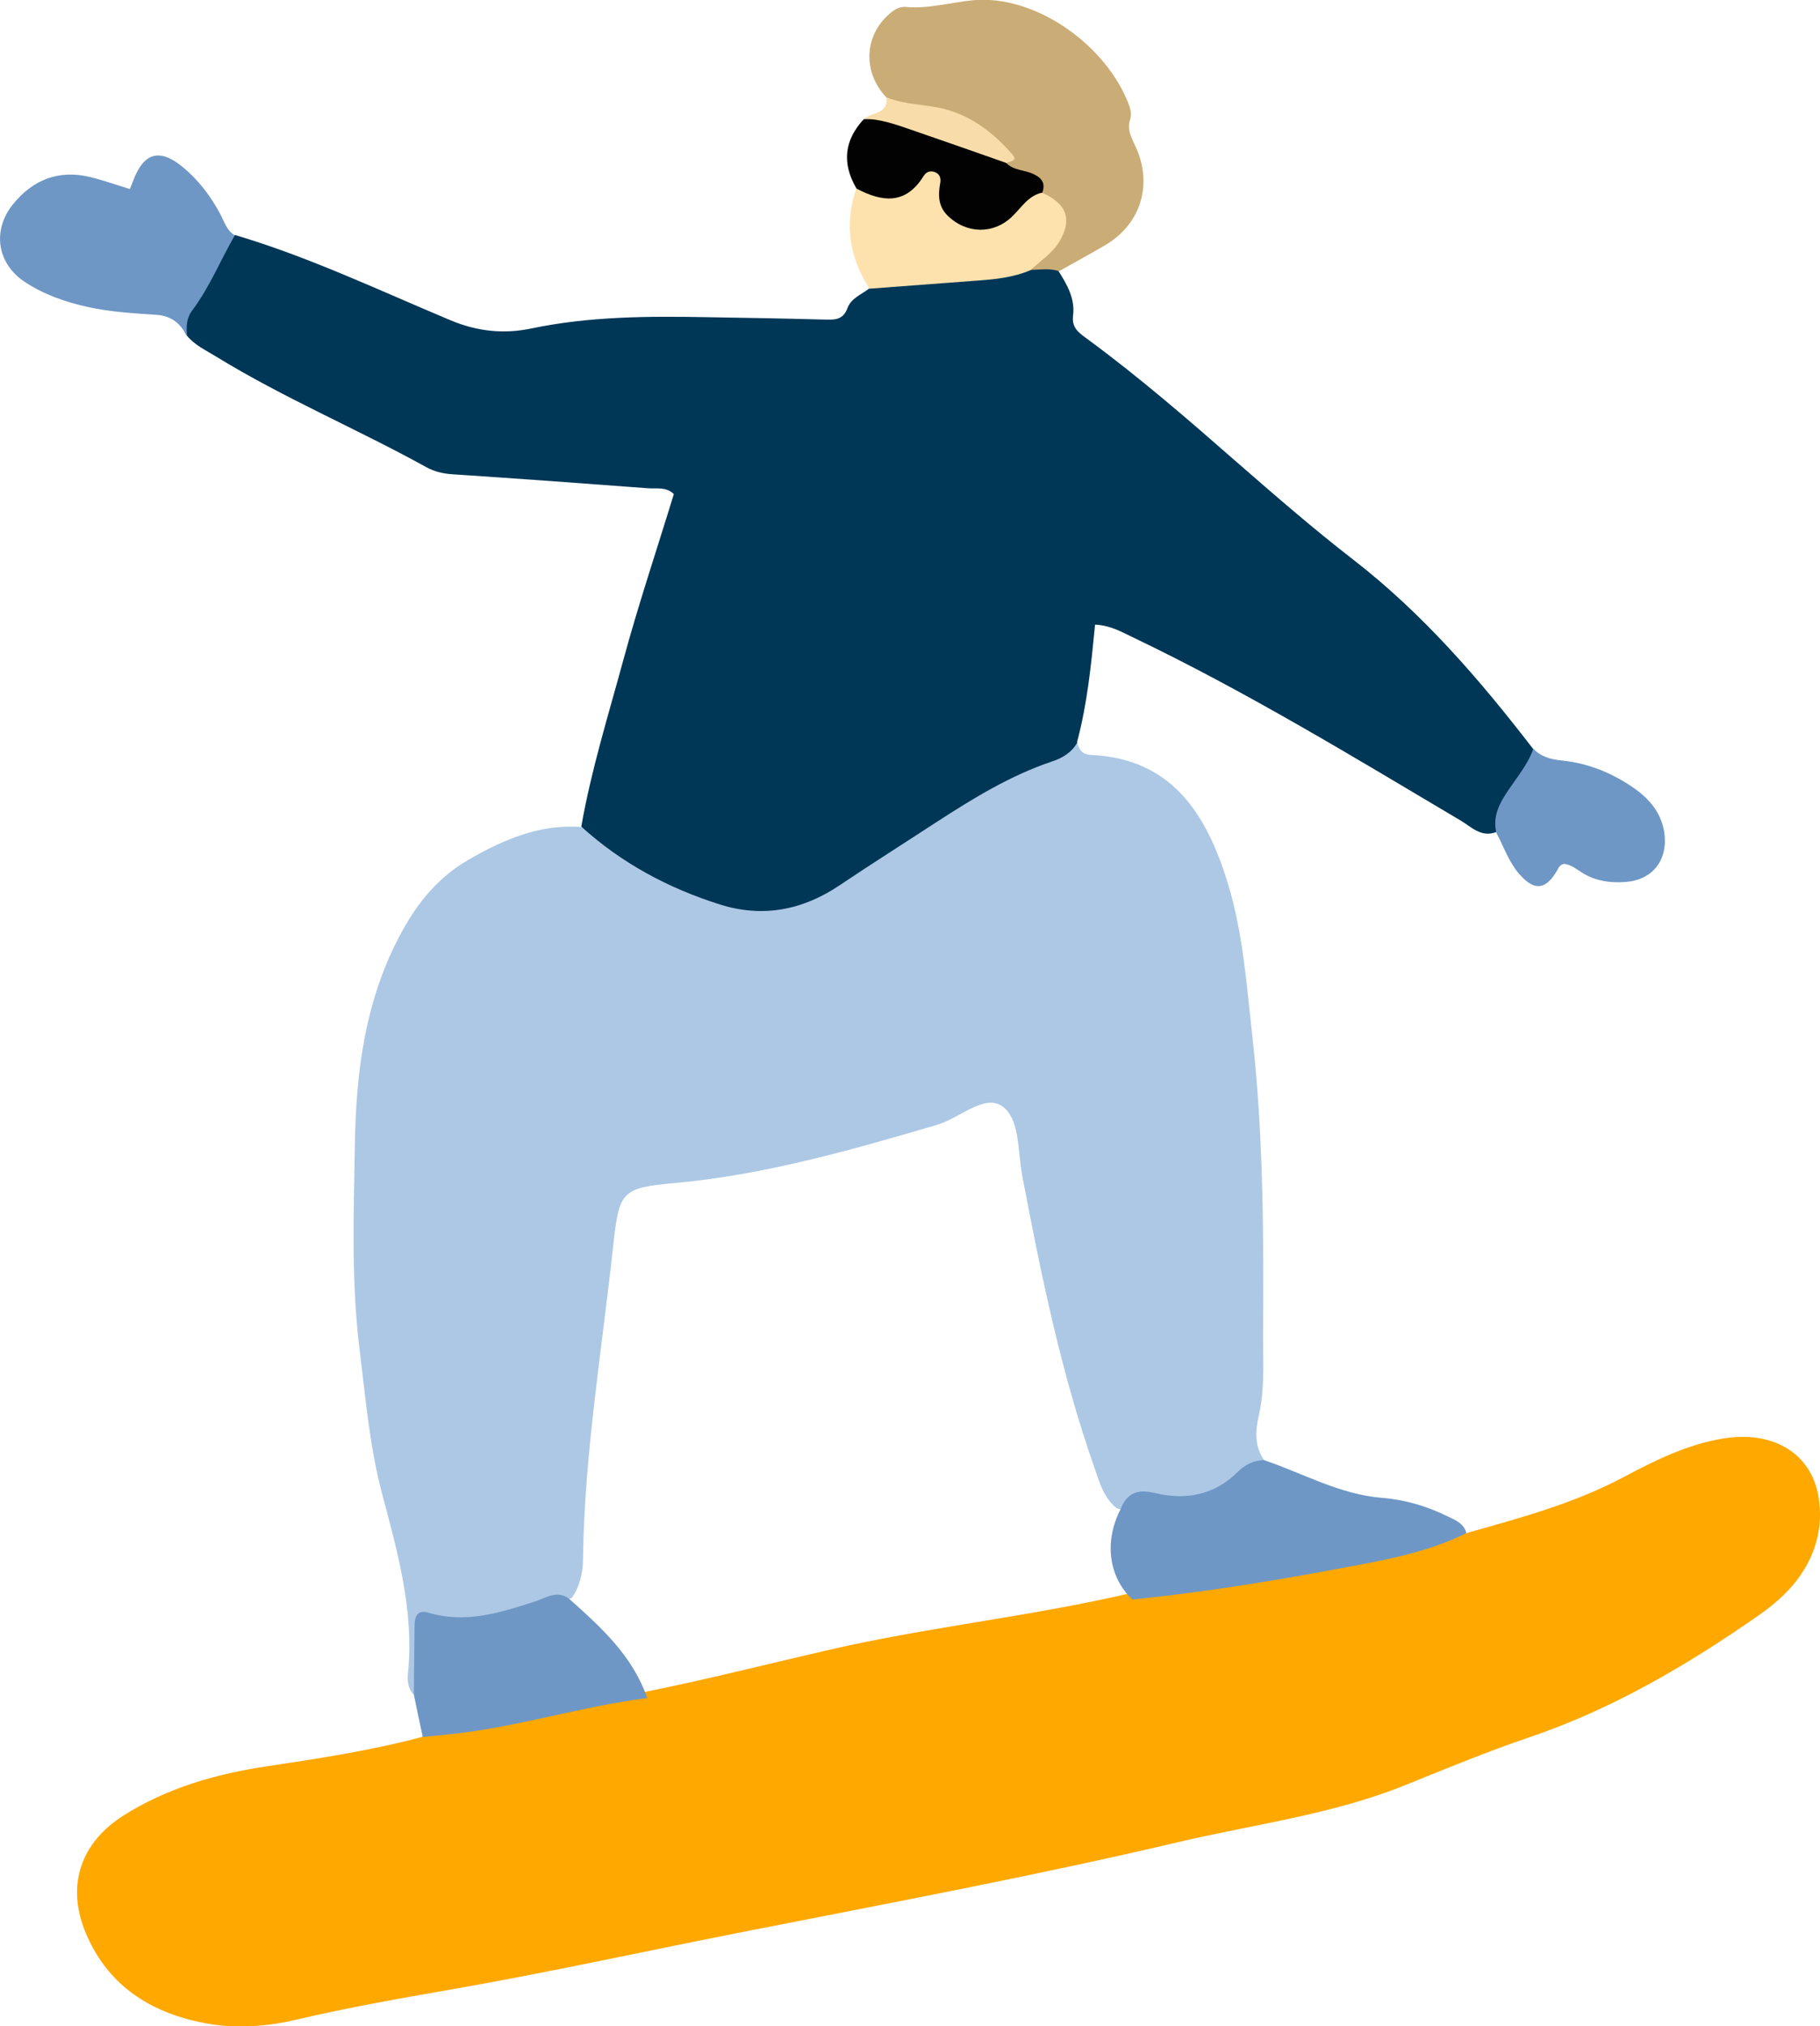
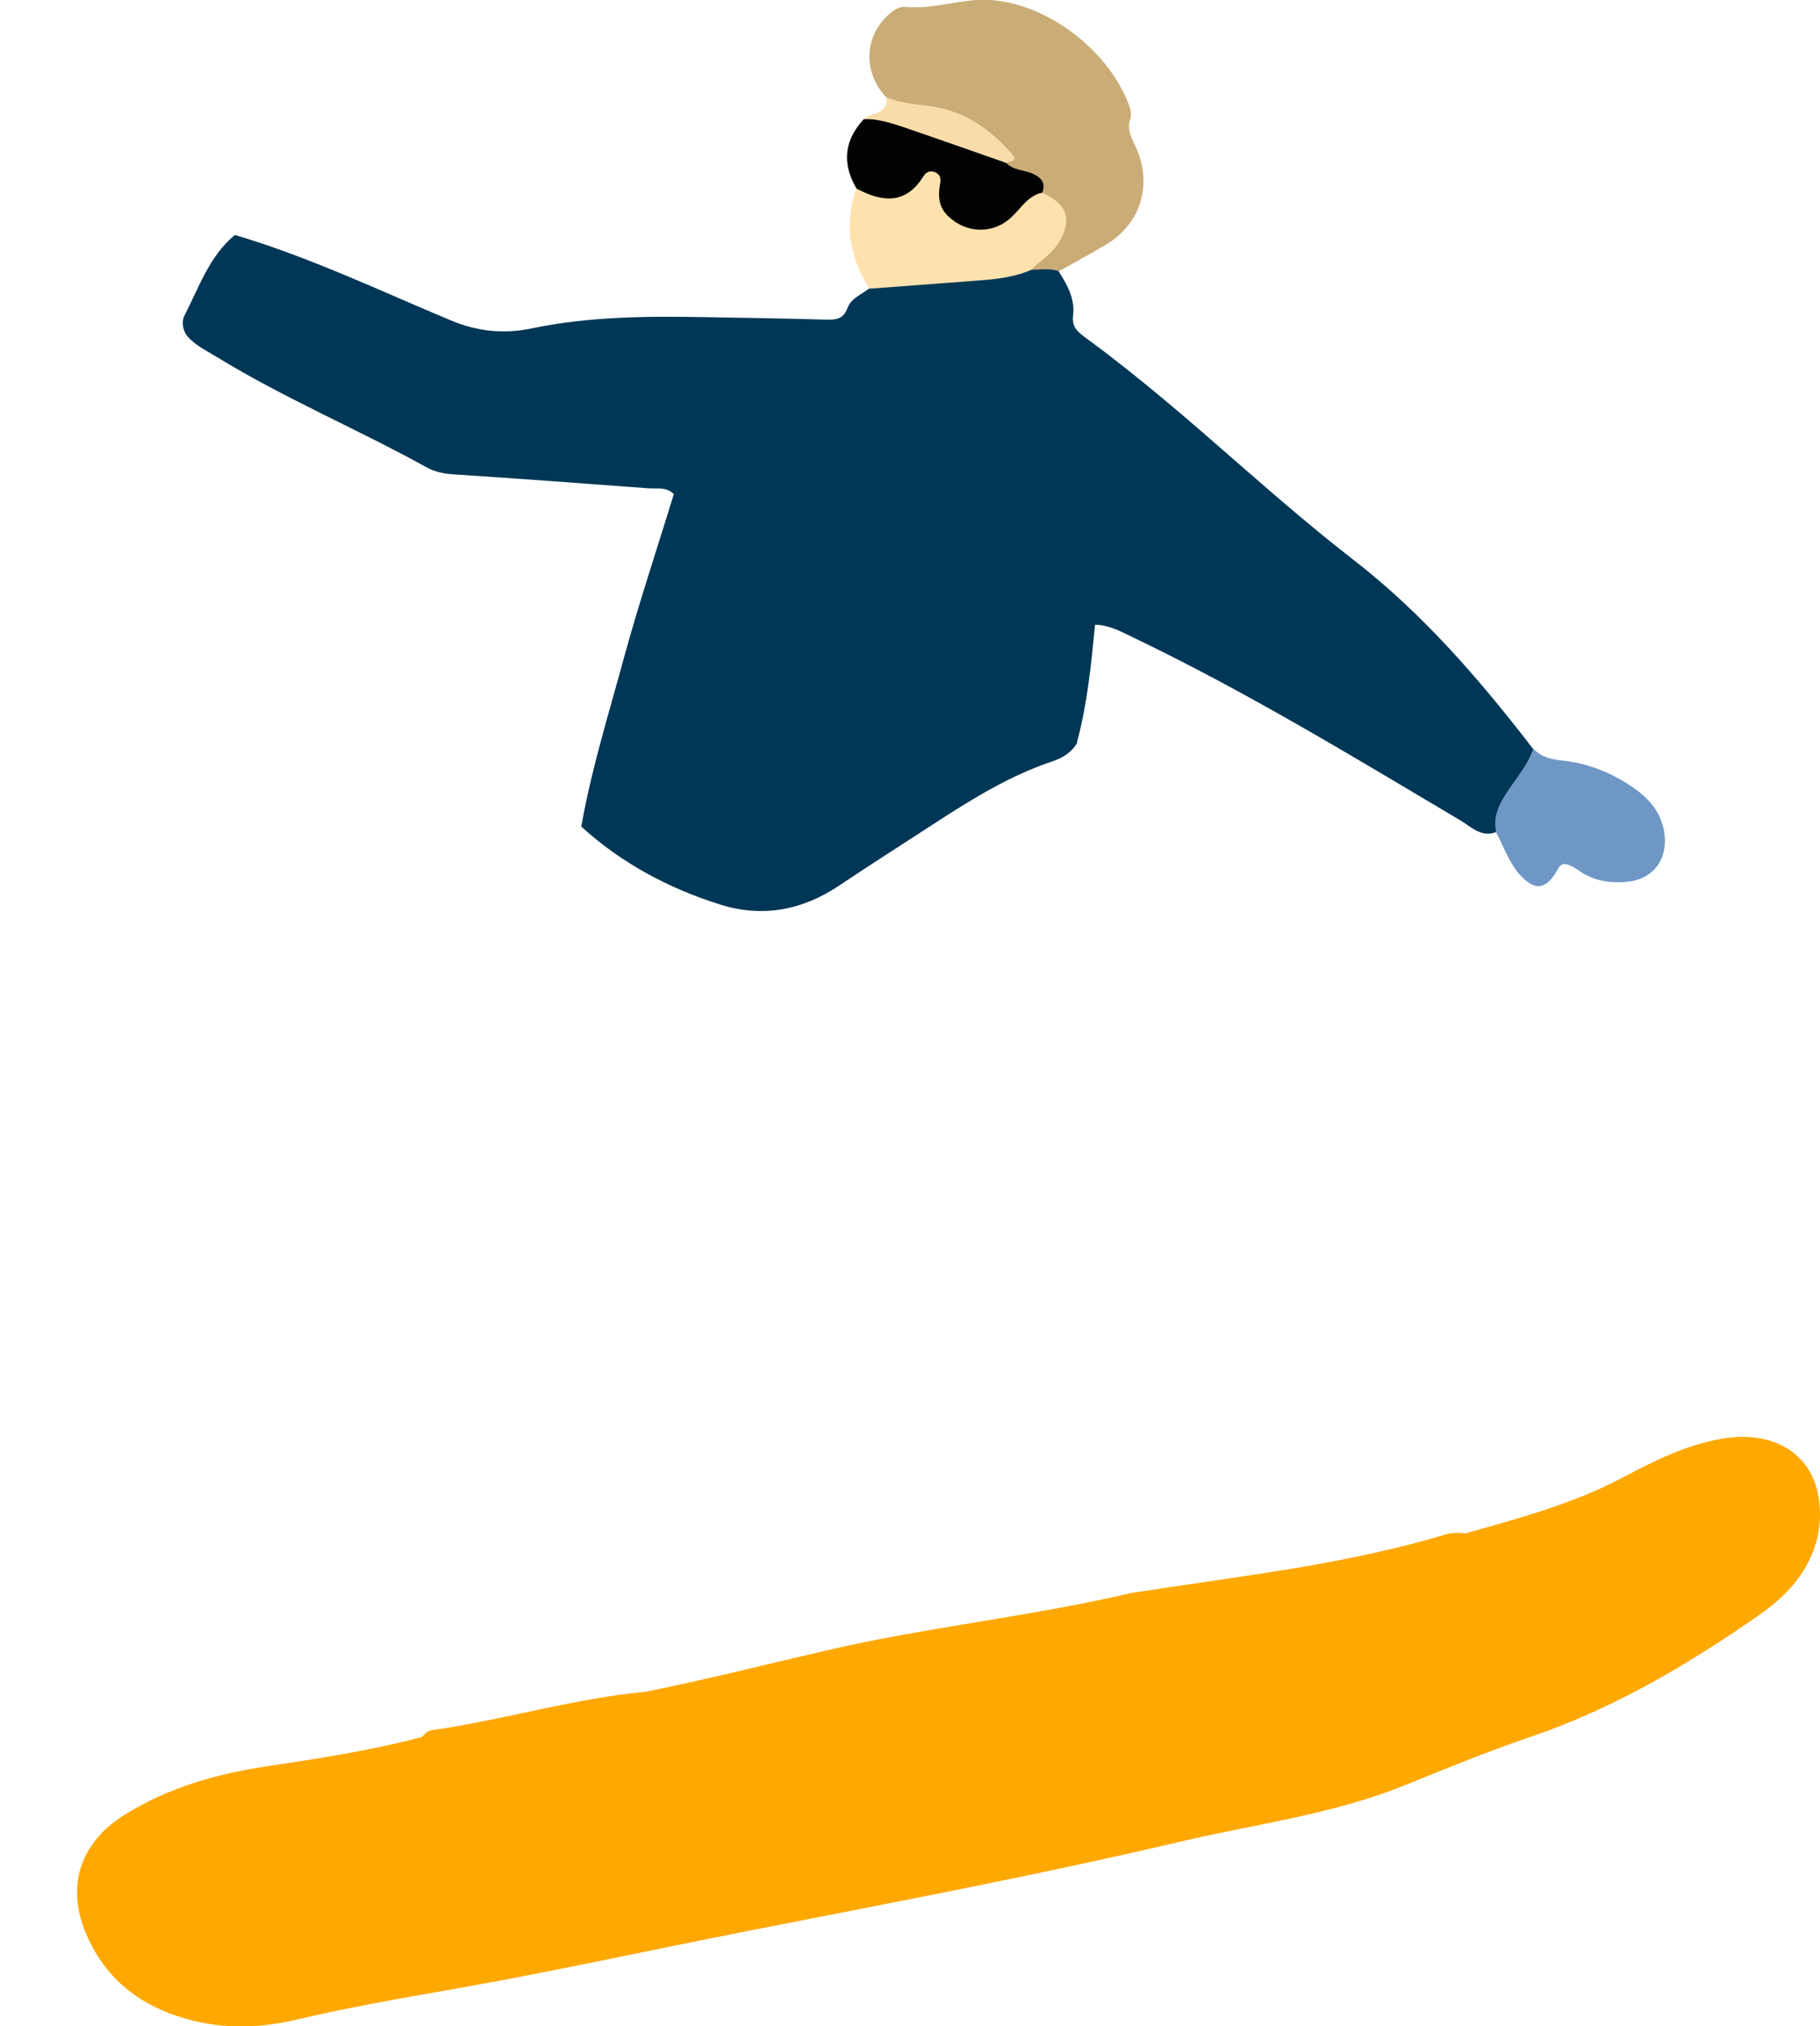
<svg xmlns="http://www.w3.org/2000/svg" id="_イラスト" data-name="イラスト" viewBox="0 0 84.38 93.91">
  <defs>
    <style>
      .cls-1 {
        fill: #f8ddaa;
      }

      .cls-2 {
        fill: #020202;
      }

      .cls-3 {
        fill: #6e97c5;
      }

      .cls-4 {
        fill: #003756;
      }

      .cls-5 {
        fill: #6f97c5;
      }

      .cls-6 {
        fill: #adc8e5;
      }

      .cls-7 {
        fill: #fee2ae;
      }

      .cls-8 {
        fill: #ffa800;
      }

      .cls-9 {
        fill: #caac76;
      }
    </style>
  </defs>
-   <path class="cls-6" d="m49.95,34.41c.07.35.24.56.64.58,3.74.17,5.33,2.74,6.3,5.83.73,2.32.9,4.77,1.17,7.19.52,4.64.53,9.28.5,13.93,0,1.24.08,2.48-.21,3.72-.15.65-.19,1.38.25,2-1.42,1.42-3.04,2.33-5.12,1.91-.65-.13-1.07.5-1.68.35-.63-.48-.82-1.21-1.06-1.9-1.55-4.41-2.48-8.97-3.35-13.55-.21-1.12-.1-2.65-.94-3.21-.83-.56-1.98.58-3.03.88-3.99,1.17-7.97,2.31-12.13,2.69-2.46.22-2.58.39-2.85,2.81-.52,4.85-1.34,9.68-1.41,14.58,0,.64-.14,1.29-.52,1.84-1.92.61-3.81,1.42-5.9,1.19-.84-.09-1.02.32-1.04,1.05-.02.76.23,1.58-.39,2.24-.29-.3-.3-.68-.26-1.04.28-2.86-.49-5.58-1.21-8.29-.58-2.19-.76-4.43-1.04-6.67-.39-3.14-.27-6.27-.22-9.4.05-3.47.48-6.89,2.21-10.01.75-1.37,1.72-2.51,3.07-3.29,1.62-.93,3.3-1.66,5.23-1.51,1.82.77,3.36,2.05,5.19,2.83,2.62,1.11,4.94.78,7.27-.85,3.3-2.32,6.71-4.5,10.54-5.89Z" />
  <path class="cls-8" d="m68,71.05c2.48-.7,4.98-1.37,7.27-2.59,1.47-.78,2.96-1.52,4.62-1.79,2.31-.38,4.08.68,4.42,2.69.24,1.43-.14,2.75-1.02,3.9-.48.62-1.08,1.13-1.73,1.59-3.34,2.33-6.83,4.38-10.72,5.69-1.92.65-3.8,1.43-5.68,2.19-3.41,1.38-7.05,1.82-10.59,2.66-6.56,1.54-13.17,2.78-19.78,4.08-4.61.9-9.21,1.92-13.84,2.73-2.41.42-4.81.84-7.19,1.4-1.36.32-2.76.43-4.13.19-2.54-.45-4.59-1.69-5.64-4.17-.94-2.21-.27-4.22,1.77-5.5,2.03-1.27,4.28-1.91,6.62-2.26,2.41-.36,4.83-.73,7.19-1.36.12-.15.26-.28.44-.31,3.33-.47,6.56-1.47,9.91-1.78,2.79-.56,5.55-1.26,8.32-1.9,4.7-1.1,9.51-1.58,14.21-2.68,4.88-.77,9.8-1.28,14.56-2.71.32-.1.64-.09.96-.05Z" />
  <path class="cls-4" d="m49.95,34.41c-.26.46-.68.72-1.17.88-1.94.65-3.66,1.71-5.36,2.81-1.5.98-3.02,1.94-4.51,2.94-1.71,1.15-3.57,1.5-5.53.88-2.38-.75-4.56-1.91-6.43-3.61.46-2.63,1.26-5.18,1.96-7.76.7-2.57,1.55-5.1,2.33-7.65-.35-.35-.79-.24-1.19-.27-3.03-.23-6.06-.45-9.09-.65-.42-.03-.81-.12-1.18-.32-3.22-1.78-6.63-3.21-9.77-5.14-.47-.29-.98-.52-1.34-.96-.22-.28-.24-.68-.13-.91.68-1.31,1.15-2.77,2.35-3.76,3.45,1.02,6.69,2.57,9.99,3.95,1.26.53,2.49.65,3.77.38,2.69-.56,5.41-.57,8.13-.52,1.8.03,3.6.06,5.4.11.48.01.9.05,1.11-.53.17-.46.65-.63,1.01-.91.87-.63,1.9-.66,2.89-.66,1.52,0,3.01-.16,4.49-.49.5-.03,1.02-.1,1.4.35.4.63.77,1.28.67,2.06-.07.56.26.79.66,1.08,2.41,1.77,4.67,3.73,6.92,5.7,1.77,1.54,3.54,3.08,5.4,4.52,3.23,2.5,5.87,5.56,8.35,8.78.19.38.08.73-.15,1.02-.65.88-1.07,1.89-1.58,2.84-.69.25-1.14-.25-1.63-.54-4.99-2.96-9.95-5.98-15.19-8.49-.53-.25-1.05-.56-1.76-.59-.18,1.85-.36,3.68-.84,5.46Z" />
  <path class="cls-9" d="m49.1,12.57c-.43-.15-.88-.07-1.32-.06-.12-.47.3-.62.53-.88.99-1.14.98-1.54-.11-2.65-.25-.79-1.25-.67-1.63-1.32-.65-1.67-2.15-2.05-3.66-2.43-.64-.16-1.41,0-1.82-.72-1.1-1.16-1.03-2.86.15-3.87.22-.19.45-.34.74-.32,1.07.1,2.1-.21,3.15-.31,2.78-.25,5.95,1.92,7.1,4.58.13.3.27.62.17.93-.17.5.07.88.26,1.3.79,1.74.23,3.56-1.4,4.53-.71.42-1.44.81-2.16,1.22Z" />
-   <path class="cls-3" d="m68,71.05c-1.75.87-3.66,1.23-5.55,1.58-3.3.62-6.61,1.17-9.95,1.5-1.1-1.03-1.32-2.68-.55-4.18.3-.76.78-.95,1.61-.75,1.41.34,2.75.09,3.82-.98.35-.35.74-.53,1.22-.55,1.81.61,3.5,1.59,5.47,1.75,1.04.08,2.07.38,3.03.85.37.18.77.33.89.79Z" />
-   <path class="cls-3" d="m10.89,10.9c-.67,1.16-1.17,2.41-1.98,3.49-.28.37-.27.76-.24,1.18-.31-.57-.7-.93-1.43-.98-1.05-.07-2.11-.13-3.16-.36-1.05-.23-2.05-.58-2.94-1.17-1.28-.85-1.51-2.39-.54-3.59.92-1.14,2.11-1.61,3.56-1.27.62.15,1.23.37,1.86.56.06-.15.12-.28.16-.4.49-1.29,1.22-1.5,2.29-.62.72.59,1.28,1.33,1.72,2.14.2.36.3.78.68,1.02Z" />
-   <path class="cls-5" d="m30,78.7c-3,.38-5.9,1.31-8.9,1.65-.5.06-1,.1-1.5.15-.14-.65-.28-1.3-.41-1.95,0-1.06.02-2.12.03-3.18,0-.42.11-.78.63-.63,1.74.52,3.36,0,4.99-.53.5-.17,1.01-.53,1.56-.1,1.48,1.32,2.94,2.64,3.61,4.6Z" />
  <path class="cls-3" d="m69.37,38.57c-.14-.62.05-1.14.38-1.67.45-.73,1.05-1.37,1.34-2.2.37.39.83.5,1.35.55,1.21.13,2.32.58,3.32,1.28.74.52,1.29,1.18,1.41,2.12.15,1.26-.59,2.16-1.86,2.23-.65.04-1.28-.04-1.87-.38-.31-.18-.59-.44-.93-.46-.2.04-.24.17-.31.29-.51.88-1.01.98-1.68.27-.55-.58-.79-1.34-1.16-2.03Z" />
  <path class="cls-7" d="m48.31,8.93c1.14.5,1.41,1.23.82,2.24-.33.57-.89.91-1.35,1.35-.77.33-1.59.42-2.41.48-1.69.13-3.37.25-5.06.38-.93-1.45-1.18-3-.61-4.65,1.11-.01,2.19.09,3.14-.82.5-.48.86.14,1.04.66.7,1.94,1.6,2.17,3.21.81.35-.3.68-.65,1.21-.45Z" />
  <path class="cls-2" d="m48.31,8.93c-.64.14-.95.69-1.38,1.1-.86.84-2.11.81-2.97-.01-.47-.45-.47-.97-.37-1.53.05-.26-.04-.46-.3-.53-.19-.05-.36.02-.47.2-.83,1.34-1.92,1.21-3.11.58-.68-1.16-.58-2.23.34-3.22,2.45-.12,4.61.7,6.61,2.04.34.35.85.31,1.26.51.4.19.56.44.4.87Z" />
-   <path class="cls-1" d="m46.65,7.55c-1.45-.51-2.91-1.02-4.36-1.52-.73-.25-1.45-.52-2.24-.52.37-.31,1.13-.21,1.05-1,.86.36,1.79.31,2.68.54,1.3.34,2.29,1.12,3.15,2.1.28.32-.09.32-.27.4Z" />
+   <path class="cls-1" d="m46.65,7.55c-1.45-.51-2.91-1.02-4.36-1.52-.73-.25-1.45-.52-2.24-.52.37-.31,1.13-.21,1.05-1,.86.36,1.79.31,2.68.54,1.3.34,2.29,1.12,3.15,2.1.28.32-.09.32-.27.4" />
</svg>